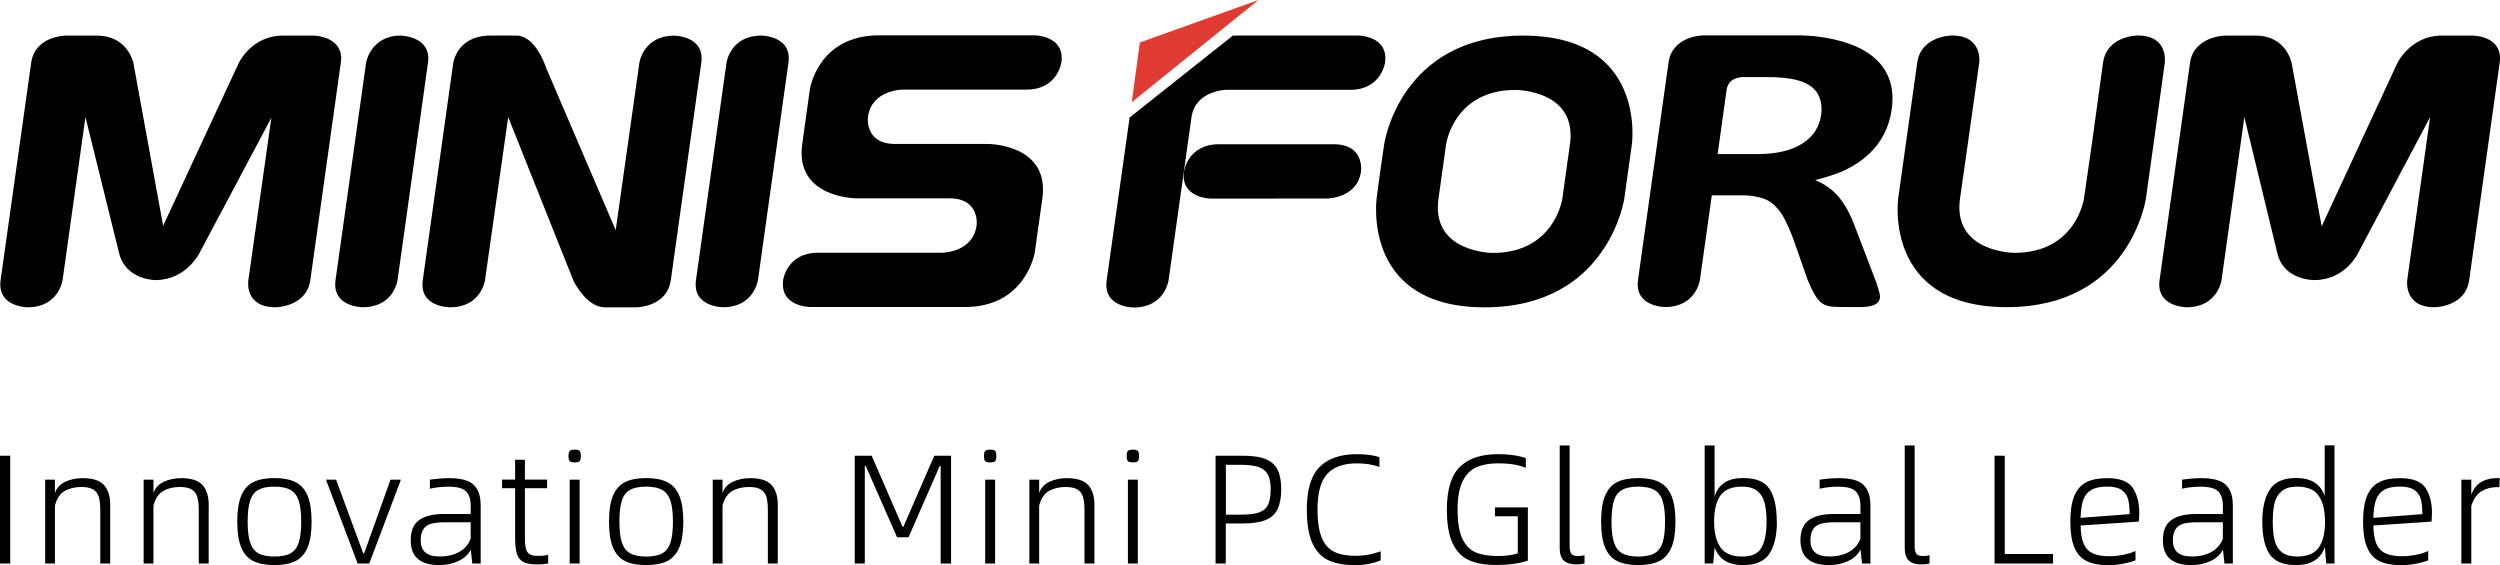
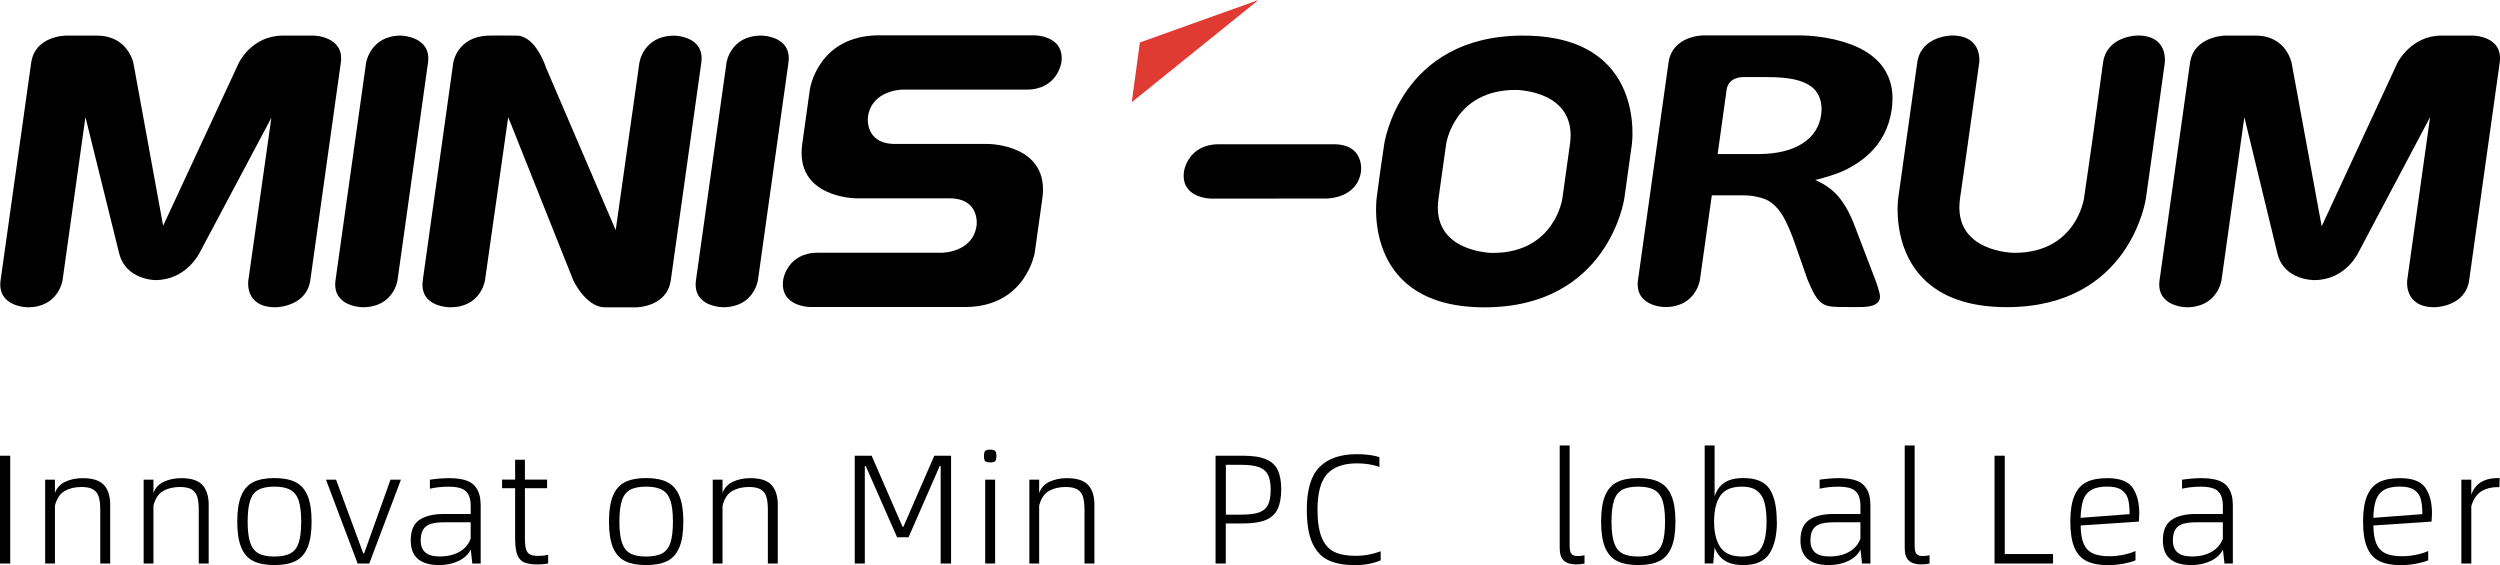
<svg xmlns="http://www.w3.org/2000/svg" fill="none" viewBox="0 0 146 33" height="33" width="146">
  <g clip-path="url(#clip0_1215_2436)">
    <path fill="black" d="M6.435 29.499V32.91H5.855V29.772C5.855 29.453 5.825 29.195 5.765 29.007C5.706 28.816 5.595 28.674 5.438 28.581C5.281 28.489 5.055 28.44 4.759 28.44C4.377 28.44 4.053 28.517 3.78 28.672C3.507 28.826 3.317 29.113 3.208 29.53V32.912H2.637V28.014H3.208V28.795C3.311 28.494 3.515 28.272 3.816 28.133C4.117 27.994 4.455 27.924 4.823 27.924C5.415 27.924 5.832 28.058 6.074 28.329C6.316 28.597 6.437 28.989 6.437 29.504" />
    <path fill="black" d="M12.187 29.499V32.91H11.608V29.772C11.608 29.453 11.577 29.195 11.518 29.007C11.459 28.816 11.348 28.674 11.191 28.581C11.034 28.489 10.807 28.44 10.511 28.44C10.13 28.44 9.805 28.517 9.533 28.672C9.26 28.826 9.069 29.113 8.961 29.53V32.912H8.389V28.014H8.961V28.795C9.064 28.494 9.267 28.272 9.569 28.133C9.87 27.994 10.207 27.924 10.575 27.924C11.168 27.924 11.585 28.058 11.827 28.329C12.069 28.597 12.19 28.989 12.19 29.504" />
    <path fill="black" d="M13.856 30.461C13.856 29.827 13.933 29.321 14.088 28.95C14.242 28.579 14.476 28.313 14.79 28.156C15.105 27.999 15.517 27.919 16.024 27.919C16.531 27.919 16.943 27.999 17.257 28.156C17.572 28.313 17.808 28.579 17.963 28.95C18.12 29.321 18.197 29.827 18.197 30.461C18.197 31.095 18.12 31.6 17.963 31.971C17.806 32.343 17.572 32.608 17.257 32.765C16.943 32.923 16.531 33 16.024 33C15.517 33 15.107 32.923 14.79 32.765C14.476 32.608 14.242 32.343 14.088 31.971C13.933 31.6 13.856 31.098 13.856 30.461ZM17.59 30.461C17.59 29.94 17.541 29.535 17.445 29.241C17.35 28.948 17.188 28.739 16.961 28.61C16.735 28.483 16.423 28.419 16.024 28.419C15.625 28.419 15.306 28.483 15.082 28.61C14.857 28.736 14.698 28.948 14.605 29.241C14.512 29.535 14.463 29.94 14.463 30.461C14.463 30.982 14.512 31.386 14.608 31.68C14.703 31.974 14.865 32.183 15.087 32.312C15.311 32.438 15.622 32.502 16.019 32.502C16.415 32.502 16.747 32.438 16.971 32.312C17.196 32.185 17.353 31.977 17.448 31.685C17.541 31.394 17.59 30.987 17.59 30.461Z" />
    <path fill="black" d="M20.886 32.91L19.037 28.012H19.626L21.212 32.312H21.267L22.806 28.012H23.414L21.565 32.91H20.886Z" />
    <path fill="black" d="M28.072 29.445V32.91H27.583L27.493 32.093C27.354 32.376 27.117 32.6 26.782 32.76C26.447 32.92 26.071 33 25.654 33C24.542 33 23.986 32.518 23.986 31.559C23.986 30.992 24.156 30.592 24.493 30.363C24.83 30.133 25.304 30.017 25.914 30.017H27.49V29.546C27.49 29.164 27.4 28.883 27.217 28.697C27.037 28.514 26.695 28.422 26.192 28.422C25.817 28.422 25.456 28.46 25.106 28.54V28.014C25.51 27.955 25.886 27.924 26.229 27.924C26.924 27.924 27.403 28.055 27.668 28.319C27.933 28.581 28.067 28.958 28.067 29.448M27.488 31.453V30.502H25.966C25.639 30.502 25.376 30.53 25.178 30.587C24.98 30.644 24.828 30.75 24.725 30.904C24.622 31.059 24.57 31.278 24.57 31.561C24.57 31.876 24.66 32.111 24.843 32.265C25.023 32.42 25.302 32.497 25.677 32.497C26.131 32.497 26.517 32.407 26.834 32.224C27.15 32.044 27.369 31.786 27.49 31.453" />
    <path fill="black" d="M32.012 32.402V32.91C31.759 32.946 31.559 32.964 31.415 32.964C31.069 32.964 30.804 32.925 30.616 32.845C30.428 32.768 30.292 32.618 30.209 32.402C30.124 32.185 30.083 31.86 30.083 31.43V28.509H29.321V28.009H30.083V26.849H30.655V28.009H31.95V28.509H30.655V31.42C30.655 31.703 30.675 31.917 30.719 32.064C30.76 32.209 30.835 32.312 30.941 32.374C31.046 32.433 31.206 32.464 31.417 32.464C31.641 32.464 31.839 32.443 32.014 32.399" />
-     <path fill="black" d="M33.199 26.633C33.199 26.475 33.225 26.375 33.276 26.328C33.328 26.282 33.425 26.259 33.57 26.259C33.704 26.259 33.794 26.282 33.845 26.328C33.897 26.375 33.922 26.475 33.922 26.633C33.922 26.79 33.897 26.89 33.845 26.937C33.794 26.983 33.701 27.004 33.57 27.004C33.425 27.004 33.325 26.98 33.276 26.937C33.225 26.89 33.199 26.79 33.199 26.633ZM33.271 28.012H33.85V32.91H33.271V28.012Z" />
    <path fill="black" d="M35.565 30.461C35.565 29.827 35.642 29.321 35.797 28.95C35.952 28.579 36.186 28.313 36.5 28.156C36.814 27.999 37.226 27.919 37.733 27.919C38.241 27.919 38.653 27.999 38.967 28.156C39.281 28.313 39.518 28.579 39.672 28.95C39.829 29.321 39.907 29.827 39.907 30.461C39.907 31.095 39.829 31.6 39.672 31.971C39.515 32.343 39.281 32.608 38.967 32.765C38.653 32.923 38.241 33 37.733 33C37.226 33 36.817 32.923 36.5 32.765C36.186 32.608 35.952 32.343 35.797 31.971C35.642 31.6 35.565 31.098 35.565 30.461ZM39.299 30.461C39.299 29.94 39.25 29.535 39.155 29.241C39.057 28.948 38.897 28.739 38.671 28.61C38.444 28.483 38.133 28.419 37.733 28.419C37.334 28.419 37.015 28.483 36.791 28.61C36.567 28.736 36.407 28.948 36.315 29.241C36.222 29.535 36.173 29.94 36.173 30.461C36.173 30.982 36.222 31.386 36.317 31.68C36.415 31.974 36.575 32.183 36.796 32.312C37.02 32.438 37.332 32.502 37.728 32.502C38.125 32.502 38.457 32.438 38.681 32.312C38.905 32.185 39.062 31.977 39.157 31.685C39.25 31.394 39.299 30.987 39.299 30.461Z" />
    <path fill="black" d="M45.422 29.499V32.91H44.843V29.772C44.843 29.453 44.812 29.195 44.753 29.007C44.694 28.816 44.583 28.674 44.426 28.581C44.269 28.489 44.042 28.44 43.746 28.44C43.365 28.44 43.04 28.517 42.767 28.672C42.495 28.826 42.304 29.113 42.196 29.53V32.912H41.624V28.014H42.196V28.795C42.299 28.494 42.502 28.272 42.803 28.133C43.105 27.994 43.442 27.924 43.81 27.924C44.403 27.924 44.82 28.058 45.062 28.329C45.304 28.597 45.425 28.989 45.425 29.504" />
    <path fill="black" d="M49.916 32.91V26.614H50.904L52.707 30.76H52.761L54.563 26.614H55.542V32.91H54.934V27.213H54.88L53.059 31.376H52.39L50.559 27.213H50.505V32.91H49.916Z" />
    <path fill="black" d="M57.463 26.633C57.463 26.475 57.489 26.375 57.54 26.328C57.592 26.282 57.689 26.259 57.836 26.259C57.97 26.259 58.06 26.282 58.112 26.328C58.163 26.375 58.189 26.475 58.189 26.633C58.189 26.79 58.163 26.89 58.112 26.937C58.06 26.983 57.967 27.004 57.836 27.004C57.692 27.004 57.592 26.98 57.54 26.937C57.489 26.89 57.463 26.79 57.463 26.633ZM57.535 28.012H58.114V32.91H57.535V28.012Z" />
    <path fill="black" d="M63.913 29.499V32.91H63.334V29.772C63.334 29.453 63.303 29.195 63.243 29.007C63.184 28.816 63.074 28.674 62.916 28.581C62.759 28.489 62.533 28.44 62.237 28.44C61.856 28.44 61.531 28.517 61.258 28.672C60.985 28.826 60.795 29.113 60.687 29.53V32.912H60.115V28.014H60.687V28.795C60.79 28.494 60.993 28.272 61.294 28.133C61.596 27.994 61.933 27.924 62.301 27.924C62.893 27.924 63.31 28.058 63.553 28.329C63.794 28.597 63.916 28.989 63.916 29.504" />
-     <path fill="black" d="M65.798 26.633C65.798 26.475 65.824 26.375 65.875 26.328C65.927 26.282 66.024 26.259 66.169 26.259C66.302 26.259 66.393 26.282 66.444 26.328C66.496 26.375 66.521 26.475 66.521 26.633C66.521 26.79 66.496 26.89 66.444 26.937C66.393 26.983 66.3 27.004 66.169 27.004C66.024 27.004 65.924 26.98 65.875 26.937C65.824 26.89 65.798 26.79 65.798 26.633ZM65.87 28.012H66.449V32.91H65.87V28.012Z" />
    <path fill="black" d="M72.593 26.614C73.167 26.614 73.615 26.684 73.937 26.823C74.262 26.962 74.488 27.171 74.622 27.455C74.756 27.736 74.823 28.11 74.823 28.576C74.823 29.043 74.751 29.448 74.609 29.736C74.468 30.028 74.236 30.239 73.912 30.37C73.587 30.505 73.149 30.569 72.593 30.569H71.586V32.91H70.989V26.614H72.593ZM72.521 30.053C72.961 30.053 73.301 30.01 73.541 29.922C73.78 29.834 73.95 29.687 74.053 29.479C74.156 29.27 74.208 28.968 74.208 28.576C74.208 28.221 74.156 27.937 74.053 27.733C73.95 27.527 73.778 27.378 73.533 27.285C73.288 27.192 72.951 27.146 72.524 27.146H71.591V30.056H72.524L72.521 30.053Z" />
    <path fill="black" d="M76.317 29.762C76.317 28.602 76.566 27.772 77.063 27.272C77.56 26.772 78.284 26.524 79.234 26.524C79.764 26.524 80.205 26.581 80.558 26.697V27.269C80.171 27.13 79.734 27.06 79.244 27.06C78.464 27.06 77.887 27.267 77.509 27.677C77.133 28.089 76.942 28.78 76.942 29.754C76.942 30.45 77.025 30.997 77.187 31.391C77.349 31.788 77.591 32.064 77.908 32.221C78.225 32.379 78.634 32.459 79.136 32.459C79.427 32.459 79.685 32.438 79.911 32.394C80.138 32.353 80.377 32.286 80.632 32.196V32.722C80.202 32.91 79.7 33.003 79.118 33.003C78.508 33.003 78.001 32.91 77.596 32.727C77.192 32.544 76.878 32.214 76.654 31.742C76.43 31.27 76.319 30.61 76.319 29.765" />
-     <path fill="black" d="M84.497 29.762C84.497 28.594 84.749 27.764 85.254 27.267C85.759 26.772 86.503 26.522 87.487 26.522C87.788 26.522 88.089 26.542 88.388 26.586C88.687 26.627 88.926 26.687 89.109 26.759V27.321C88.679 27.145 88.148 27.058 87.515 27.058C87.003 27.058 86.573 27.133 86.228 27.285C85.882 27.437 85.612 27.71 85.416 28.105C85.221 28.502 85.123 29.053 85.123 29.759C85.123 30.505 85.216 31.072 85.404 31.463C85.592 31.858 85.852 32.123 86.186 32.263C86.521 32.402 86.954 32.471 87.487 32.471C87.935 32.471 88.316 32.42 88.638 32.317V30.149H87.306V29.631H89.227V32.742C88.702 32.912 88.089 32.995 87.389 32.995C86.748 32.995 86.22 32.905 85.803 32.722C85.386 32.541 85.064 32.211 84.837 31.737C84.611 31.262 84.497 30.602 84.497 29.754" />
    <path fill="black" d="M91.087 32.01V26.014H91.666V31.855C91.666 32.098 91.702 32.26 91.771 32.345C91.841 32.43 91.959 32.472 92.129 32.472C92.299 32.472 92.428 32.456 92.536 32.425V32.907C92.402 32.943 92.237 32.961 92.037 32.961C91.728 32.961 91.493 32.889 91.331 32.742C91.169 32.598 91.087 32.353 91.087 32.008" />
    <path fill="black" d="M93.504 30.461C93.504 29.827 93.582 29.321 93.736 28.95C93.891 28.579 94.125 28.313 94.439 28.156C94.753 27.999 95.165 27.919 95.672 27.919C96.18 27.919 96.592 27.999 96.906 28.156C97.22 28.313 97.457 28.579 97.611 28.95C97.769 29.321 97.846 29.827 97.846 30.461C97.846 31.095 97.769 31.6 97.611 31.971C97.454 32.343 97.22 32.608 96.906 32.765C96.592 32.923 96.18 33 95.672 33C95.165 33 94.756 32.923 94.439 32.765C94.125 32.608 93.891 32.343 93.736 31.971C93.582 31.6 93.504 31.098 93.504 30.461ZM97.238 30.461C97.238 29.94 97.189 29.535 97.094 29.241C96.999 28.948 96.836 28.739 96.61 28.61C96.383 28.483 96.072 28.419 95.672 28.419C95.273 28.419 94.954 28.483 94.73 28.61C94.506 28.736 94.346 28.948 94.254 29.241C94.161 29.535 94.112 29.94 94.112 30.461C94.112 30.982 94.161 31.386 94.256 31.68C94.352 31.974 94.514 32.183 94.735 32.312C94.959 32.438 95.271 32.502 95.667 32.502C96.064 32.502 96.396 32.438 96.62 32.312C96.844 32.185 97.001 31.977 97.097 31.685C97.189 31.394 97.238 30.987 97.238 30.461Z" />
    <path fill="black" d="M103.771 30.461C103.771 31.26 103.627 31.881 103.336 32.33C103.045 32.778 102.54 33 101.822 33C101.345 33 100.972 32.91 100.707 32.727C100.441 32.546 100.251 32.294 100.135 31.974L100.053 32.907H99.553V26.014H100.132V28.999C100.235 28.654 100.421 28.388 100.689 28.2C100.956 28.012 101.332 27.919 101.816 27.919C102.548 27.919 103.055 28.13 103.338 28.55C103.621 28.971 103.763 29.608 103.763 30.461M103.166 30.461C103.166 30.012 103.127 29.644 103.047 29.35C102.97 29.056 102.826 28.829 102.617 28.664C102.409 28.502 102.115 28.419 101.734 28.419C101.137 28.419 100.714 28.594 100.47 28.945C100.225 29.296 100.104 29.801 100.104 30.461C100.104 31.121 100.228 31.61 100.475 31.966C100.722 32.322 101.142 32.502 101.734 32.502C102.326 32.502 102.674 32.33 102.872 31.982C103.068 31.634 103.166 31.128 103.166 30.463" />
    <path fill="black" d="M109.232 29.445V32.91H108.743L108.653 32.093C108.514 32.376 108.277 32.6 107.942 32.76C107.607 32.92 107.231 33 106.814 33C105.702 33 105.146 32.518 105.146 31.559C105.146 30.992 105.316 30.592 105.653 30.363C105.99 30.133 106.464 30.017 107.074 30.017H108.65V29.546C108.65 29.164 108.56 28.883 108.377 28.697C108.197 28.514 107.855 28.422 107.352 28.422C106.977 28.422 106.616 28.46 106.266 28.54V28.014C106.67 27.955 107.046 27.924 107.389 27.924C108.084 27.924 108.563 28.055 108.828 28.319C109.093 28.581 109.227 28.958 109.227 29.448M108.648 31.453V30.502H107.126C106.799 30.502 106.536 30.53 106.338 30.587C106.14 30.644 105.988 30.75 105.885 30.904C105.782 31.059 105.73 31.278 105.73 31.561C105.73 31.876 105.82 32.111 106.003 32.265C106.183 32.42 106.462 32.497 106.838 32.497C107.291 32.497 107.677 32.407 107.994 32.224C108.31 32.044 108.529 31.786 108.65 31.453" />
    <path fill="black" d="M111.236 32.01V26.014H111.815V31.855C111.815 32.098 111.851 32.26 111.92 32.345C111.99 32.43 112.108 32.472 112.278 32.472C112.448 32.472 112.577 32.456 112.685 32.425V32.907C112.551 32.943 112.387 32.961 112.186 32.961C111.877 32.961 111.642 32.889 111.48 32.742C111.318 32.598 111.236 32.353 111.236 32.008" />
    <path fill="black" d="M117.078 32.355H119.898V32.91H116.481V26.614H117.078V32.355Z" />
    <path fill="black" d="M124.909 30.461L121.51 30.688C121.515 31.123 121.571 31.471 121.677 31.732C121.783 31.992 121.955 32.183 122.197 32.304C122.439 32.425 122.769 32.484 123.183 32.484C123.449 32.484 123.721 32.456 124.002 32.399C124.283 32.343 124.52 32.268 124.713 32.178V32.722C124.556 32.794 124.324 32.858 124.02 32.917C123.716 32.977 123.412 33.005 123.109 33.005C122.596 33.005 122.179 32.925 121.86 32.768C121.54 32.611 121.301 32.345 121.144 31.974C120.987 31.603 120.907 31.098 120.907 30.463C120.907 29.829 120.987 29.324 121.144 28.953C121.301 28.581 121.535 28.316 121.847 28.159C122.158 28.001 122.563 27.924 123.065 27.924C123.801 27.924 124.298 28.112 124.551 28.491C124.803 28.87 124.932 29.355 124.932 29.948C124.932 30.082 124.924 30.252 124.906 30.466M124.37 30.023C124.37 29.667 124.339 29.375 124.28 29.151C124.221 28.927 124.095 28.749 123.904 28.615C123.714 28.481 123.431 28.416 123.057 28.416C122.663 28.416 122.357 28.481 122.133 28.612C121.909 28.744 121.752 28.937 121.662 29.198C121.571 29.458 121.52 29.806 121.507 30.242L124.37 30.025V30.023Z" />
    <path fill="black" d="M130.398 29.445V32.91H129.909L129.819 32.093C129.68 32.376 129.443 32.6 129.108 32.76C128.774 32.92 128.398 33 127.98 33C126.868 33 126.312 32.518 126.312 31.559C126.312 30.992 126.482 30.592 126.819 30.363C127.156 30.133 127.63 30.017 128.241 30.017H129.816V29.546C129.816 29.164 129.726 28.883 129.543 28.697C129.363 28.514 129.021 28.422 128.519 28.422C128.143 28.422 127.782 28.46 127.432 28.54V28.014C127.836 27.955 128.212 27.924 128.555 27.924C129.25 27.924 129.729 28.055 129.994 28.319C130.259 28.581 130.393 28.958 130.393 29.448M129.814 31.453V30.502H128.292C127.965 30.502 127.702 30.53 127.504 30.587C127.303 30.644 127.154 30.75 127.051 30.904C126.948 31.059 126.896 31.278 126.896 31.561C126.896 31.876 126.987 32.111 127.169 32.265C127.35 32.42 127.628 32.497 128.004 32.497C128.457 32.497 128.843 32.407 129.16 32.224C129.477 32.044 129.695 31.786 129.816 31.453" />
-     <path fill="black" d="M136.334 26.016V32.91H135.852L135.77 31.938C135.667 32.27 135.476 32.531 135.198 32.719C134.92 32.907 134.547 33 134.075 33C133.344 33 132.837 32.789 132.548 32.368C132.263 31.948 132.118 31.311 132.118 30.458C132.118 29.659 132.265 29.038 132.559 28.589C132.852 28.141 133.357 27.916 134.075 27.916C134.552 27.916 134.925 28.009 135.19 28.192C135.456 28.375 135.646 28.633 135.762 28.958V26.009H136.334V26.016ZM135.78 30.461C135.78 29.814 135.659 29.311 135.414 28.955C135.17 28.599 134.75 28.419 134.158 28.419C133.772 28.419 133.473 28.504 133.262 28.677C133.051 28.849 132.909 29.082 132.837 29.37C132.765 29.662 132.729 30.023 132.729 30.458C132.729 30.894 132.767 31.275 132.842 31.569C132.917 31.863 133.058 32.09 133.267 32.255C133.475 32.417 133.774 32.5 134.16 32.5C134.753 32.5 135.17 32.325 135.417 31.974C135.662 31.623 135.783 31.118 135.783 30.458" />
    <path fill="black" d="M142.004 30.461L138.605 30.688C138.61 31.123 138.667 31.471 138.772 31.732C138.878 31.992 139.05 32.183 139.292 32.304C139.534 32.425 139.864 32.484 140.278 32.484C140.544 32.484 140.817 32.456 141.097 32.399C141.378 32.343 141.615 32.268 141.808 32.178V32.722C141.651 32.794 141.419 32.858 141.115 32.917C140.811 32.977 140.508 33.005 140.204 33.005C139.691 33.005 139.274 32.925 138.955 32.768C138.636 32.611 138.396 32.345 138.239 31.974C138.082 31.603 138.002 31.098 138.002 30.463C138.002 29.829 138.082 29.324 138.239 28.953C138.396 28.581 138.63 28.316 138.942 28.159C139.254 28.001 139.658 27.924 140.16 27.924C140.896 27.924 141.393 28.112 141.646 28.491C141.898 28.87 142.027 29.355 142.027 29.948C142.027 30.082 142.019 30.252 142.001 30.466M141.466 30.023C141.466 29.667 141.435 29.375 141.375 29.151C141.316 28.927 141.19 28.749 140.999 28.615C140.809 28.481 140.526 28.416 140.152 28.416C139.758 28.416 139.452 28.481 139.228 28.612C139.004 28.744 138.847 28.937 138.757 29.198C138.667 29.458 138.615 29.806 138.602 30.242L141.466 30.025V30.023Z" />
    <path fill="black" d="M145.982 27.922L145.964 28.447H145.856C145.493 28.447 145.179 28.53 144.913 28.692C144.648 28.855 144.452 29.143 144.324 29.553V32.91H143.744V28.012H144.324V28.891C144.548 28.244 145.07 27.919 145.892 27.919H145.982V27.922Z" />
    <path fill="black" d="M18.321 2.078C18.321 2.078 20.126 2.111 19.904 3.663C19.31 7.894 18.718 12.127 18.123 16.357C17.901 17.935 16.091 17.945 16.091 17.945C14.237 17.945 14.505 16.357 14.505 16.357C14.726 14.787 15.849 6.875 15.849 6.875C14.453 9.502 13.055 12.132 11.659 14.759C11.659 14.759 10.887 16.357 9.079 16.357C9.079 16.357 7.336 16.36 6.952 14.771C6.298 12.127 5.644 9.482 4.99 6.837C4.99 6.837 3.875 14.769 3.654 16.357C3.654 16.357 3.433 17.945 1.622 17.945C1.622 17.945 -0.185 17.945 0.036 16.357C0.634 12.127 1.228 7.896 1.821 3.666C2.042 2.08 3.852 2.08 3.852 2.08H5.662C7.47 2.08 7.789 3.674 7.789 3.674C8.369 6.844 8.948 10.015 9.527 13.186C11 10.013 12.476 6.837 13.951 3.663C13.951 3.663 14.703 2.08 16.511 2.08H18.321V2.078Z" />
    <path fill="black" d="M60.429 14.756C60.687 12.926 60.874 11.58 60.874 11.58C61.317 8.407 57.702 8.407 57.702 8.407H52.277C50.467 8.407 50.688 6.821 50.688 6.821C50.912 5.233 52.722 5.233 52.722 5.233H59.953C61.763 5.233 61.984 3.648 61.984 3.648C62.208 2.062 60.401 2.062 60.401 2.062H51.358C47.74 2.062 47.294 5.236 47.294 5.236C47.042 7.045 46.851 8.409 46.851 8.409C46.406 11.583 50.024 11.583 50.024 11.583H55.449C57.259 11.583 57.033 13.171 57.033 13.171C56.809 14.766 55.001 14.759 55.001 14.759H47.771C45.96 14.759 45.739 16.336 45.739 16.336C45.515 17.932 47.325 17.929 47.325 17.929C48.569 17.929 56.361 17.929 56.361 17.929C59.909 17.929 60.429 14.756 60.429 14.756Z" />
    <path fill="black" d="M42.232 17.942C44.039 17.942 44.264 16.357 44.264 16.357C44.523 14.498 46.045 3.663 46.045 3.663C46.267 2.078 44.459 2.078 44.459 2.078C42.649 2.078 42.428 3.663 42.428 3.663C42.211 5.195 40.646 16.357 40.646 16.357C40.422 17.948 42.232 17.942 42.232 17.942Z" />
    <path fill="black" d="M33.477 16.362C32.21 13.189 30.946 10.015 29.679 6.839C29.679 6.839 28.443 15.509 28.325 16.36C28.325 16.36 28.108 17.945 26.293 17.945C26.293 17.945 24.462 17.965 24.691 16.36C25.284 12.129 25.878 7.896 26.471 3.666C26.471 3.666 26.689 2.137 28.518 2.08C28.966 2.065 30.194 2.08 30.194 2.08C31.314 2.116 31.888 3.952 31.888 3.952C33.245 7.115 34.6 10.276 35.957 13.439C35.957 13.439 37.115 5.249 37.34 3.668C37.34 3.668 37.563 2.083 39.371 2.083C39.371 2.083 41.179 2.083 40.955 3.668C40.738 5.223 39.425 14.57 39.175 16.362C38.954 17.948 37.144 17.948 37.144 17.948H35.334C34.211 17.948 33.477 16.365 33.477 16.365" />
    <path fill="black" d="M23.409 2.078C23.409 2.078 25.214 2.111 24.995 3.663C24.995 3.663 23.476 14.498 23.216 16.357C23.216 16.357 23.005 17.942 21.184 17.942C21.184 17.942 19.374 17.942 19.595 16.357C19.595 16.357 21.166 5.192 21.38 3.663C21.38 3.663 21.635 2.078 23.409 2.078Z" />
    <path fill="black" d="M135.587 13.214C137.057 10.041 138.53 6.865 140 3.692C140 3.692 140.778 2.078 142.588 2.078H144.398C144.398 2.078 146.209 2.078 145.982 3.663C145.387 7.894 144.795 12.127 144.2 16.357C143.979 17.942 142.168 17.942 142.168 17.942C140.358 17.942 140.582 16.357 140.582 16.357C140.806 14.769 141.919 6.837 141.919 6.837C140.515 9.487 139.112 12.137 137.709 14.787C137.709 14.787 136.967 16.357 135.157 16.357C135.157 16.357 133.385 16.39 133.002 14.805C132.358 12.15 131.714 9.495 131.07 6.839C131.07 6.839 129.953 14.79 129.737 16.36C129.737 16.36 129.513 17.945 127.702 17.945C127.702 17.945 125.897 17.937 126.119 16.36C126.711 12.129 127.306 7.896 127.898 3.666C128.117 2.114 129.93 2.08 129.93 2.08H131.737C133.547 2.08 133.836 3.704 133.836 3.704C134.42 6.875 135.002 10.046 135.587 13.22" />
    <path fill="black" d="M126.425 3.655C126.206 5.243 125.987 6.831 125.766 8.417C125.648 9.255 125.542 10.002 125.321 11.59C125.321 11.59 124.424 17.937 117.197 17.937C109.969 17.937 110.854 11.59 110.854 11.59C111.014 10.459 111.967 3.658 111.967 3.658C112.188 2.073 113.998 2.073 113.998 2.073C115.809 2.073 115.587 3.658 115.587 3.658C115.479 4.429 114.918 8.417 114.918 8.417C114.768 9.476 114.616 10.536 114.465 11.595C114.022 14.759 117.642 14.766 117.642 14.766C121.255 14.766 121.705 11.59 121.705 11.59C121.857 10.508 121.705 11.59 122.166 8.399C122.166 8.399 122.599 5.225 122.818 3.658C123.039 2.073 124.847 2.073 124.847 2.073C126.654 2.073 126.423 3.655 126.423 3.655" />
    <path fill="black" d="M88.957 2.078C81.732 2.078 80.836 8.425 80.836 8.425C80.707 9.342 80.596 10.015 80.398 11.562C80.357 11.887 79.664 17.958 86.712 17.948C93.939 17.937 94.859 11.598 94.859 11.598C94.988 10.673 95.186 9.265 95.302 8.427C95.304 8.401 96.185 2.08 88.957 2.08M91.684 8.427C91.238 11.619 91.393 10.515 91.241 11.601C91.241 11.601 90.79 14.771 87.175 14.771C87.175 14.771 83.56 14.761 84.008 11.601C84.157 10.544 84.304 9.484 84.453 8.427C84.453 8.427 84.889 5.251 88.517 5.251C88.517 5.251 92.135 5.251 91.686 8.427" />
    <path fill="black" d="M77.46 11.595C77.46 11.595 79.26 11.611 79.484 10.01C79.484 10.01 79.708 8.425 77.897 8.425H71.174C69.367 8.425 69.145 10.01 69.145 10.01C68.924 11.595 70.731 11.598 70.731 11.598C72.294 11.598 77.462 11.595 77.462 11.595" />
-     <path fill="black" d="M65.97 6.86C65.775 8.247 64.629 16.372 64.629 16.372C64.405 17.966 66.207 17.96 66.207 17.96C68.023 17.958 68.244 16.372 68.244 16.372C68.332 15.756 69.583 6.852 69.583 6.852C69.805 5.267 71.622 5.246 71.622 5.246H78.856C80.663 5.246 80.887 3.661 80.887 3.661C81.109 2.075 79.301 2.075 79.301 2.075H72.004C69.993 3.668 67.984 5.264 65.973 6.86" />
    <path fill="black" d="M110.365 4.712C110.203 4.228 109.933 3.805 109.544 3.449C109.16 3.096 108.671 2.807 108.076 2.586C107.481 2.364 106.804 2.209 106.037 2.122C105.769 2.096 105.509 2.07 105.179 2.067C104.896 2.067 104.386 2.067 103.879 2.067H99.473C99.473 2.067 97.665 2.067 97.442 3.653C96.847 7.883 96.254 12.116 95.66 16.347C95.438 17.932 97.243 17.932 97.243 17.932C99.053 17.932 99.275 16.347 99.275 16.347C99.507 14.699 99.738 13.055 99.97 11.407H101.811C102.231 11.407 102.586 11.474 102.898 11.567C103.15 11.645 103.377 11.742 103.678 12.039C103.892 12.25 104.077 12.508 104.237 12.82C104.396 13.129 104.551 13.485 104.703 13.885C104.991 14.704 105.277 15.524 105.565 16.344C106.227 17.935 106.508 17.93 107.759 17.93C108.261 17.93 108.57 17.942 108.861 17.927C109.655 17.883 109.873 17.558 109.768 17.138C109.734 16.996 109.673 16.767 109.562 16.457C109.163 15.416 108.766 14.374 108.367 13.331C108.231 12.957 108.081 12.619 107.924 12.32C107.767 12.023 107.592 11.755 107.401 11.526C107.211 11.294 106.997 11.095 106.765 10.933C106.534 10.768 106.281 10.629 106.006 10.513C106.626 10.358 107.316 10.155 107.824 9.899C108.328 9.647 108.764 9.348 109.132 9.007C109.5 8.664 109.799 8.275 110.023 7.837C110.249 7.401 110.401 6.917 110.476 6.388C110.563 5.759 110.527 5.202 110.365 4.715M106.353 6.718C106.305 7.061 106.191 7.37 106.014 7.646C105.833 7.927 105.591 8.167 105.282 8.365C104.976 8.569 104.605 8.724 104.167 8.832C103.735 8.94 103.235 8.997 102.676 8.997H100.31C100.485 7.747 100.66 6.494 100.835 5.244C100.946 4.45 101.842 4.501 101.842 4.501H103.068C103.516 4.501 103.866 4.514 104.118 4.54C104.371 4.563 104.595 4.596 104.785 4.638C105.426 4.782 105.867 5.037 106.104 5.396C106.343 5.754 106.426 6.197 106.353 6.721" />
    <path fill="#E03B32" d="M66.094 5.968C66.094 5.968 66.241 5.849 73.497 0C71.187 0.828 68.877 1.652 66.568 2.48C66.568 2.48 66.225 5.045 66.094 5.968Z" />
    <path fill="black" d="M0.597 26.614H0V32.91H0.597V26.614Z" />
  </g>
  <defs>
    <clipPath id="clip0_1215_2436">
      <rect fill="white" height="33" width="146" />
    </clipPath>
  </defs>
</svg>